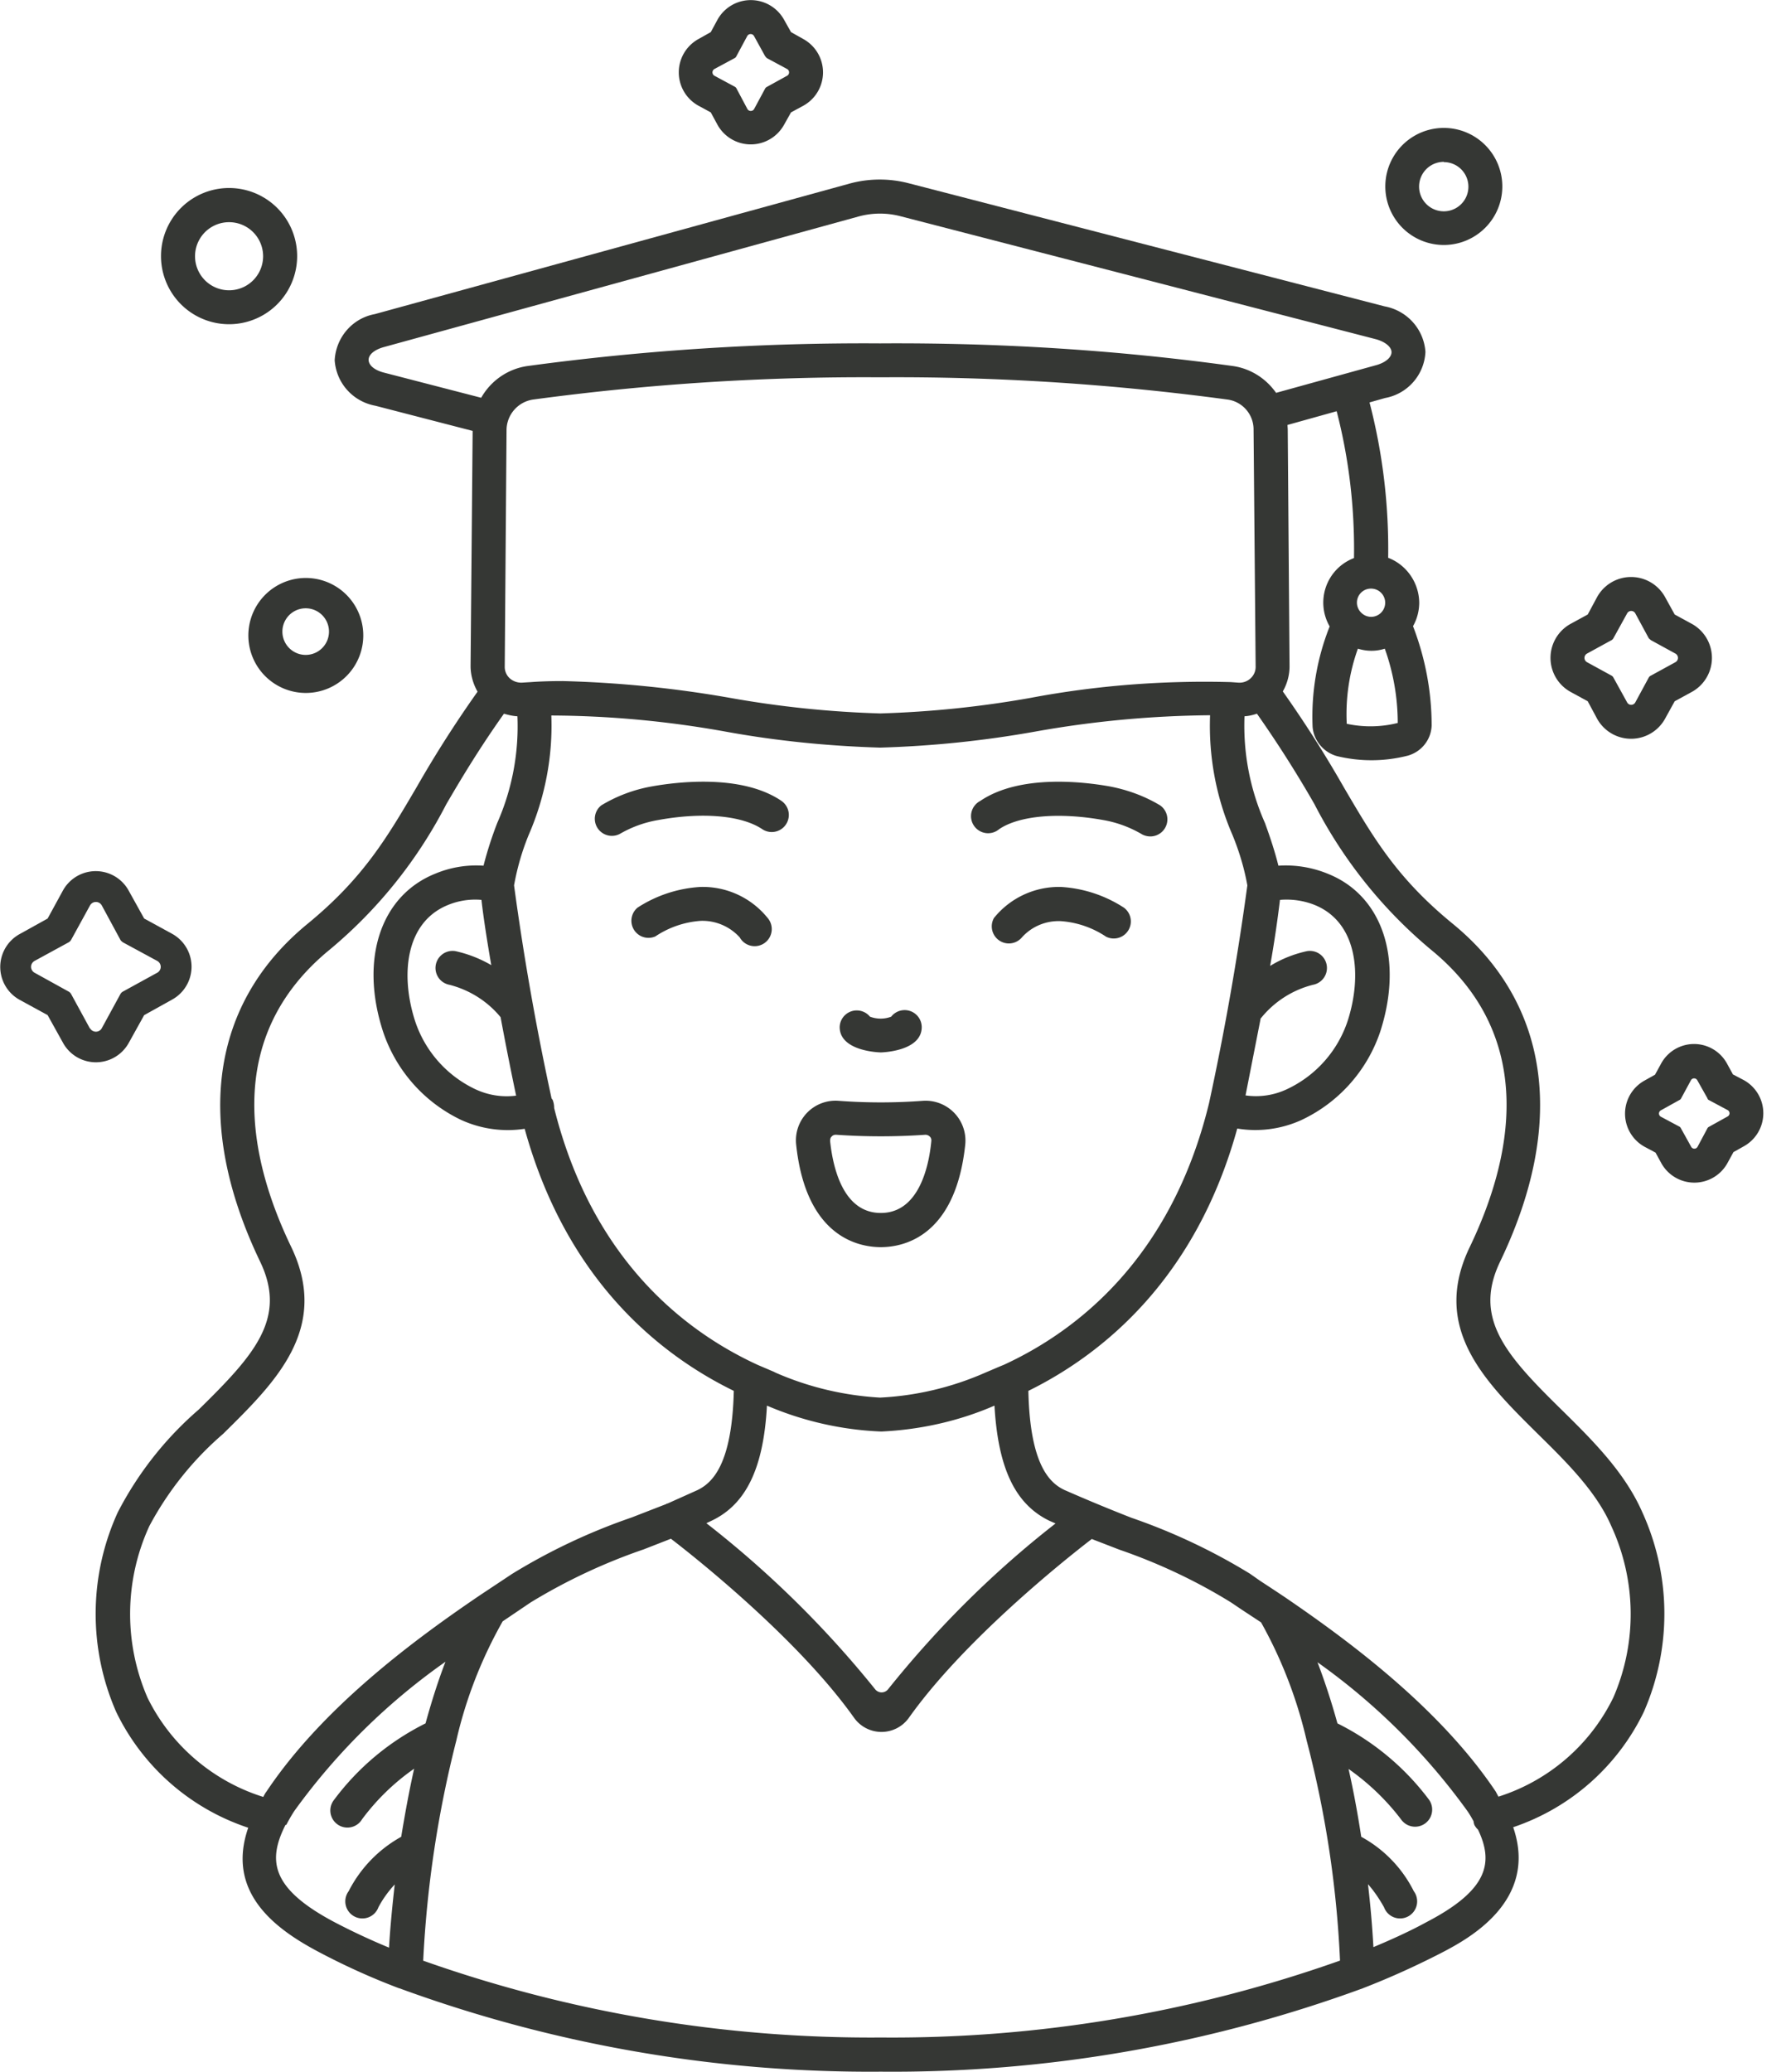
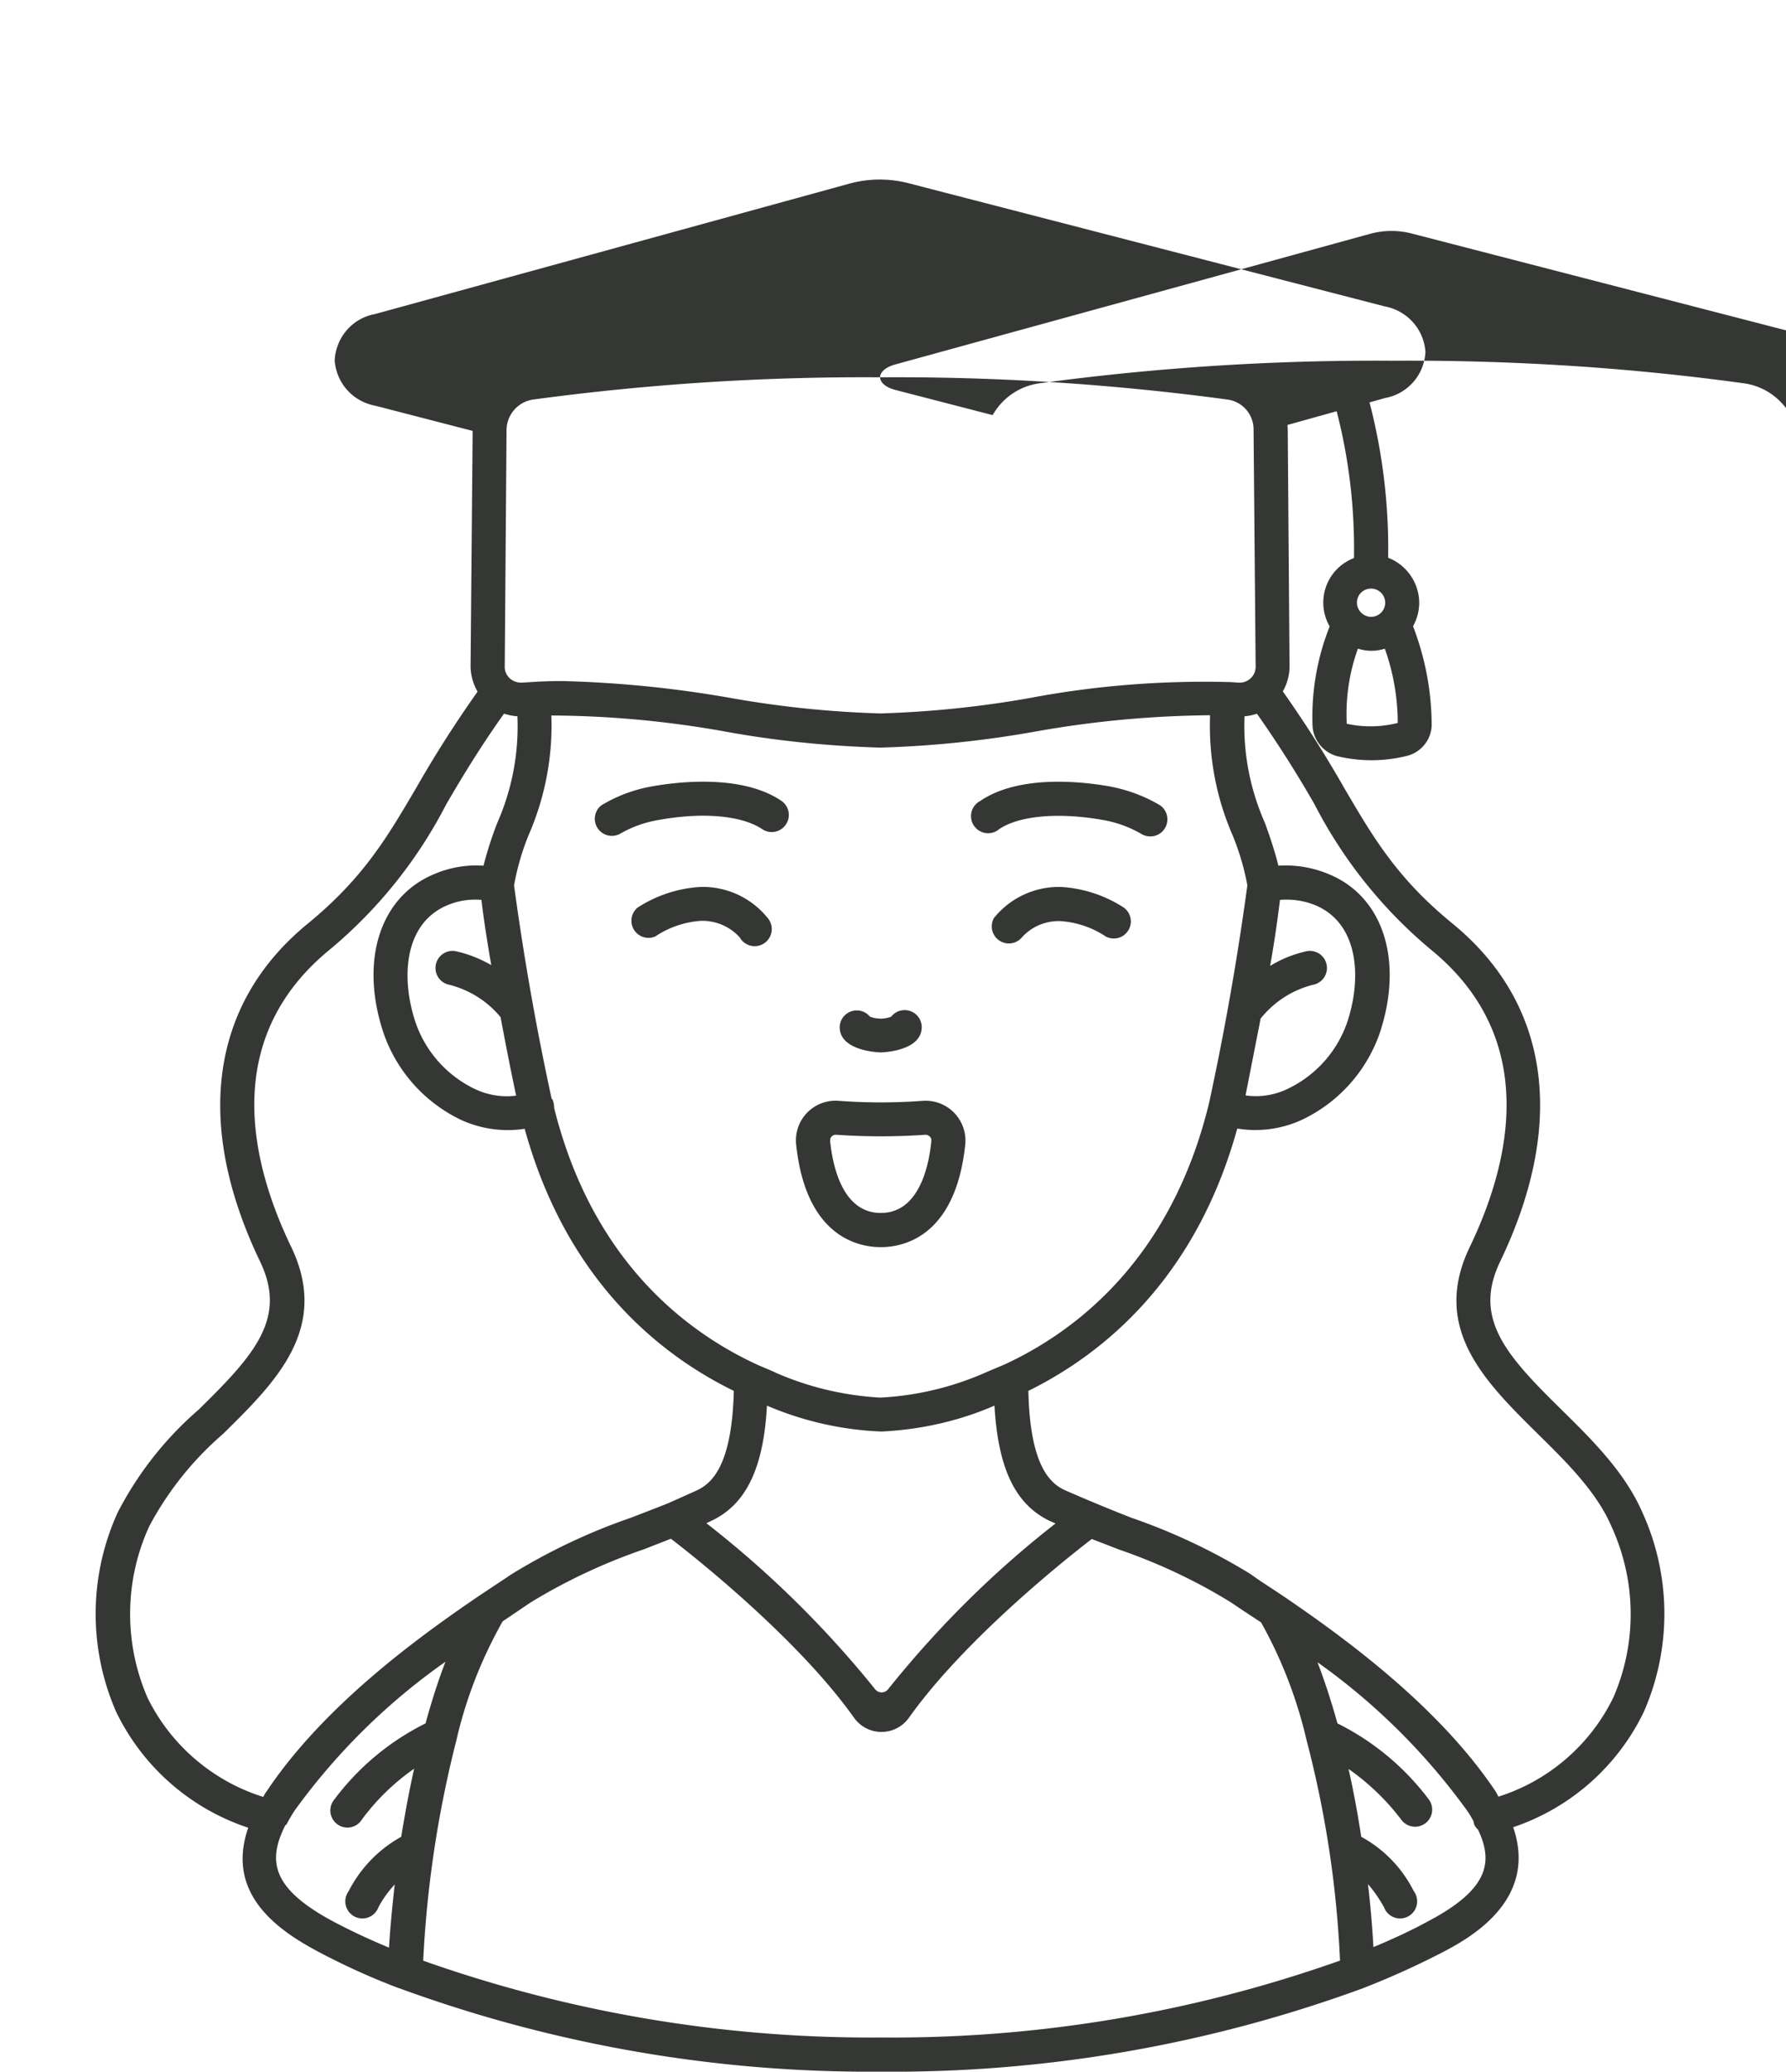
<svg xmlns="http://www.w3.org/2000/svg" width="69" height="80" viewBox="0 0 69 80">
  <g fill="#353734" fill-rule="nonzero">
    <path d="M34.03 40.64c.01 0 1.58-.03 1.58-.98a.66.66 0 00-1.18-.4c-.26.1-.55.1-.82 0a.66.66 0 00-1.17.4c0 .95 1.57.98 1.59.98zM43.42 35.05a5 5 0 00-2.44-.8c-1-.02-1.95.42-2.58 1.2a.66.66 0 001.07.76c.38-.43.93-.66 1.5-.64a3.6 3.6 0 011.76.6.66.66 0 00.69-1.12zM44.82 31.1c-.6-.36-1.26-.6-1.94-.73-1-.18-3.48-.48-5.01.56a.66.66 0 10.73 1.09c.78-.53 2.33-.66 4.04-.35.51.09 1 .27 1.45.53.11.07.24.1.36.1a.66.66 0 00.37-1.2zM27.07 34.25a5 5 0 00-2.44.8.66.66 0 00.69 1.11 3.6 3.6 0 011.75-.6c.58-.02 1.13.22 1.51.64a.66.66 0 101.07-.76 3.22 3.22 0 00-2.58-1.19zM25.17 30.37a5.7 5.7 0 00-1.94.73.66.66 0 00.72 1.1c.45-.26.94-.44 1.46-.53 1.74-.32 3.25-.18 4.04.35a.66.66 0 00.73-1.1c-1.53-1.03-4.01-.73-5.01-.55zM35.64 42.51c-1.07.08-2.15.08-3.23 0a1.53 1.53 0 00-1.65 1.7c.38 3.56 2.41 3.95 3.27 3.95.86 0 2.88-.39 3.26-3.95a1.54 1.54 0 00-1.65-1.7zm-1.61 4.33c-1.45 0-1.85-1.73-1.96-2.78 0-.06.01-.13.06-.17.04-.05.1-.07.15-.07h.03c1.14.08 2.3.08 3.44 0 .06 0 .12.02.17.07.05.04.07.11.06.18-.1 1.04-.51 2.77-1.95 2.77z" />
-     <path d="M60.32 54.43c-2.15-2.11-3.41-3.52-2.37-5.7 2.58-5.36 1.92-10-1.84-13.07-2.15-1.76-3.05-3.31-4.2-5.27a44.9 44.9 0 00-2.35-3.69c.17-.3.26-.63.26-.97l-.07-9.16-.01-.16 1.9-.53c.48 1.85.7 3.76.67 5.67a1.84 1.84 0 00-.94 2.64 9.42 9.42 0 00-.66 3.87c.04.54.43 1 .95 1.14a5.66 5.66 0 002.73-.02c.53-.15.9-.62.92-1.16 0-1.32-.25-2.62-.72-3.84.16-.28.24-.6.24-.91-.01-.77-.49-1.46-1.2-1.73.03-2.03-.21-4.04-.72-6l.6-.17a1.9 1.9 0 001.56-1.78c-.06-.88-.71-1.6-1.58-1.76L35.08 7.07a4.44 4.44 0 00-2.26.02l-18.34 5.04c-.87.16-1.5.9-1.55 1.78.06.88.7 1.6 1.58 1.76l3.75.97-.08 9.08c0 .35.1.69.27.99a44.8 44.8 0 00-2.35 3.68c-1.15 1.96-2.06 3.51-4.2 5.27-3.76 3.07-4.42 7.71-1.85 13.06 1.05 2.19-.22 3.6-2.37 5.71a13.31 13.31 0 00-3.13 3.97 9.43 9.43 0 00-.06 7.71 8.7 8.7 0 005.1 4.47c-.88 2.53 1.1 3.94 2.73 4.8 1 .53 2.04 1 3.1 1.4h.01A52.88 52.88 0 0034.03 80a52.82 52.82 0 0018.62-3.22l.05-.02c1.03-.4 2.04-.86 3.03-1.37.95-.5 3.72-1.96 2.73-4.83a8.68 8.68 0 005.05-4.46 9.44 9.44 0 00-.06-7.7c-.68-1.55-1.92-2.78-3.13-3.97zm-7.73-30.77a.54.54 0 01.38-.93.54.54 0 010 1.09.54.54 0 01-.38-.16zm1.4 4.26c-.64.16-1.31.17-1.96.03a7.47 7.47 0 01.43-2.9c.17.05.34.08.51.08H53c.17 0 .34-.03.5-.08.33.92.5 1.9.5 2.87zm-5.3 11.43a3.76 3.76 0 012.03-1.32.66.66 0 00-.23-1.3c-.5.11-.98.3-1.42.57a46 46 0 00.38-2.55c.46-.04.93.03 1.35.2 1.66.68 1.83 2.74 1.26 4.49a4.46 4.46 0 01-2.34 2.62 2.8 2.8 0 01-1.6.24l.58-2.95zm-.5-5.16a108.81 108.81 0 01-1.48 8.41c-1.46 6-5.12 8.81-7.92 10.1l-.17.07-.54.23c-1.29.57-2.67.9-4.08.97-1.39-.08-2.75-.4-4.03-.96l-.08-.04-.61-.26c-2.79-1.28-6.4-4.04-7.87-9.92 0-.11-.02-.22-.06-.32l-.04-.05a105.28 105.28 0 01-1.45-8.23c.12-.67.31-1.33.57-1.96.63-1.45.93-3.03.87-4.6 2.25.01 4.5.22 6.72.62 1.97.36 3.97.56 5.98.62a40.7 40.7 0 006-.62c2.23-.4 4.48-.61 6.75-.63-.06 1.58.23 3.16.86 4.61.26.63.46 1.29.58 1.96zM29.63 54.28c1.4.6 2.9.94 4.42 1 1.5-.07 2.99-.4 4.37-1 .14 2.42.8 3.81 2.13 4.45l.23.1c-2.4 1.87-4.56 4.02-6.46 6.39a.32.32 0 01-.52 0 39.57 39.57 0 00-6.51-6.4l.21-.1c1.32-.63 2-2.02 2.13-4.44zM18.6 34.75c.08.7.22 1.6.38 2.52a4.8 4.8 0 00-1.38-.54.66.66 0 10-.23 1.3c.77.2 1.46.63 1.97 1.25.22 1.19.45 2.32.6 3.03-.55.07-1.1-.02-1.6-.26a4.46 4.46 0 01-2.3-2.61c-.57-1.75-.4-3.81 1.26-4.49.41-.17.86-.24 1.3-.2zM34 14.57h.01c4.49-.03 8.97.26 13.42.86.57.08 1 .57 1 1.15l.08 9.16a.6.6 0 01-.2.46.63.63 0 01-.48.16l-.28-.02c-2.6-.07-5.2.13-7.74.61a39.8 39.8 0 01-5.8.6 39.57 39.57 0 01-5.8-.6 43.7 43.7 0 00-6.47-.65c-.41 0-.82.01-1.23.04l-.33.02a.67.67 0 01-.48-.16.6.6 0 01-.2-.46l.07-9.16a1.2 1.2 0 011.02-1.15c4.44-.6 8.93-.89 13.41-.86zm-19.76-.67c0-.21.23-.4.6-.5l18.33-5.04a3.13 3.13 0 011.58-.02l18.41 4.76c.36.1.6.3.6.5s-.23.4-.59.5l-3.87 1.07c-.4-.57-1.01-.95-1.7-1.04-4.5-.62-9.05-.9-13.6-.87-4.54-.03-9.08.26-13.59.87-.77.1-1.44.56-1.82 1.23l-3.75-.97c-.36-.09-.6-.28-.6-.5zM5.7 65.56a8.12 8.12 0 01.07-6.63 12.39 12.39 0 012.85-3.56c2.03-2 4.14-4.07 2.63-7.22-1.62-3.36-2.67-8.08 1.49-11.48a18.06 18.06 0 004.5-5.61c.6-1.03 1.3-2.19 2.23-3.5.17.05.34.09.52.1a9.23 9.23 0 01-.78 4.12c-.21.54-.39 1.1-.53 1.65a4.11 4.11 0 00-1.87.31c-2.11.85-2.92 3.31-2.01 6.1a5.82 5.82 0 003 3.4 4.33 4.33 0 002.47.35c1.6 5.8 5.17 8.7 8.08 10.12-.07 2.85-.83 3.55-1.4 3.83l-1.16.52c-.02 0-.03 0-.05.02l-1.34.52a23.3 23.3 0 00-4.62 2.18l-1.22.81c-2.51 1.7-6.09 4.33-8.27 7.6-.05.06-.08.13-.12.2-1.95-.61-3.57-2-4.47-3.83zm5.36 4.91c.1-.19.2-.37.32-.55a24.69 24.69 0 015.83-5.75c-.3.78-.55 1.58-.77 2.38-1.4.7-2.6 1.7-3.54 2.96a.66.66 0 101.09.74A8.7 8.7 0 0116 68.3c-.19.84-.35 1.72-.5 2.63a5 5 0 00-2.03 2.1.66.66 0 101.15.62c.17-.32.38-.61.63-.88-.1.88-.18 1.73-.22 2.44-.75-.31-1.45-.64-2.1-.98-2.5-1.32-2.58-2.41-1.9-3.76zm5.29 5.24a42.89 42.89 0 011.28-8.5c.37-1.62.98-3.17 1.79-4.6l1.08-.73a22.25 22.25 0 014.37-2.05l1.05-.41c1.07.82 4.96 3.93 7.08 6.92a1.3 1.3 0 002.11 0c2.12-2.99 6-6.09 7.07-6.91l1.06.41c1.51.52 2.96 1.2 4.32 2.04l.4.27.76.5c.8 1.43 1.39 2.96 1.76 4.56a40.6 40.6 0 011.29 8.5 51.77 51.77 0 01-17.73 2.97 51.85 51.85 0 01-17.7-2.97zm38.77-1.49c-.62.34-1.32.66-2.06.97a39.1 39.1 0 00-.21-2.43c.24.27.44.57.62.89a.66.66 0 101.15-.62 4.88 4.88 0 00-2.03-2.1c-.14-.91-.3-1.78-.49-2.62.77.54 1.46 1.2 2.03 1.95a.66.66 0 001.08-.76 9.96 9.96 0 00-3.54-2.95c-.24-.87-.5-1.65-.77-2.36a24.87 24.87 0 015.78 5.73c.1.14.17.27.25.41 0 .05.02.1.03.14.04.07.08.13.14.18.6 1.26.42 2.32-1.98 3.57zm7.21-8.67a7.44 7.44 0 01-4.44 3.83l-.1-.19c-2.16-3.23-5.68-5.83-8.16-7.52a105.04 105.04 0 00-.94-.62l-.4-.28a23.28 23.28 0 00-4.58-2.16 68.8 68.8 0 01-2.58-1.07c-.58-.27-1.34-.98-1.4-3.83 2.9-1.43 6.47-4.34 8.07-10.13a4.3 4.3 0 002.46-.32 5.82 5.82 0 003.06-3.41c.91-2.8.1-5.25-2-6.1a4.29 4.29 0 00-1.93-.32c-.14-.56-.32-1.1-.52-1.65a9.24 9.24 0 01-.79-4.12c.17-.01.33-.05.48-.1a44.56 44.56 0 012.22 3.49 18.1 18.1 0 004.5 5.62c4.17 3.4 3.12 8.12 1.5 11.49-1.51 3.14.6 5.2 2.63 7.21 1.12 1.1 2.27 2.24 2.84 3.56.97 2.1 1 4.5.08 6.62z" />
-     <path d="M9.6 24.39a2.22 2.22 0 104.43 0 2.22 2.22 0 00-4.43 0zm2.21-.9a.9.9 0 110 1.8.9.9 0 010-1.8zM55.78 9.46a2.26 2.26 0 100-4.52 2.26 2.26 0 000 4.52zm0-3.2a.95.95 0 110 1.9.95.95 0 010-1.91zM8.85 12.52a2.63 2.63 0 100-5.26 2.63 2.63 0 000 5.26zm0-3.94a1.31 1.31 0 110 2.63 1.31 1.31 0 010-2.63zM67.37 41.71l-.42-.22-.23-.42a1.45 1.45 0 00-2.55.01l-.23.42-.41.23a1.46 1.46 0 000 2.55l.43.23.23.42a1.46 1.46 0 002.55-.02l.23-.42.41-.23a1.46 1.46 0 00-.01-2.55zm-.62 1.4l-.72.4a.15.15 0 00-.06.05l-.39.73a.14.14 0 01-.24 0l-.4-.72a.14.14 0 00-.05-.06l-.73-.39a.14.14 0 010-.24l.72-.4a.14.14 0 00.06-.05l.39-.72a.14.14 0 01.24 0l.4.71c0 .03.03.05.05.06l.73.39a.14.14 0 010 .24zM4.97 40.28l.6-1.08 1.08-.6a1.45 1.45 0 000-2.54l-1.08-.59-.6-1.08a1.45 1.45 0 00-2.54 0l-.59 1.08-1.08.6a1.45 1.45 0 000 2.54l1.08.59.6 1.08a1.45 1.45 0 002.53 0zm-1.5-.57l-.72-1.32a.25.25 0 00-.1-.1l-1.32-.73a.26.26 0 010-.45l1.32-.72a.25.25 0 00.1-.1l.73-1.33a.26.26 0 01.45 0l.72 1.33c.02.04.06.07.1.1l1.33.72a.26.26 0 010 .45l-1.33.73a.25.25 0 00-.1.1l-.72 1.32a.26.26 0 01-.45 0zM60.68 26.72l.66.36.36.67a1.5 1.5 0 002.63 0l.37-.67.66-.36a1.5 1.5 0 000-2.63l-.66-.36-.37-.67a1.5 1.5 0 00-2.63 0l-.36.67-.66.36a1.5 1.5 0 000 2.63zm.63-1.48l.95-.52a.18.18 0 00.07-.07l.53-.96a.18.18 0 01.32 0l.52.96.08.07.95.52a.19.19 0 010 .33l-.95.52a.18.18 0 00-.08.07l-.52.96a.18.18 0 01-.32 0l-.53-.96a.18.18 0 00-.07-.07l-.95-.52a.19.19 0 010-.33zM26.98 4.08l.48.26.26.48a1.47 1.47 0 002.57 0l.27-.48.48-.26a1.47 1.47 0 000-2.57l-.48-.27-.27-.48a1.47 1.47 0 00-2.57 0l-.26.48-.48.27a1.47 1.47 0 000 2.57zm.63-1.42l.78-.42a.15.15 0 00.06-.07l.42-.78a.15.15 0 01.26 0l.43.78.06.07.78.42a.15.15 0 010 .27l-.78.43a.15.15 0 00-.06.06l-.42.78a.15.15 0 01-.27 0l-.42-.79a.15.15 0 00-.06-.06l-.78-.42a.15.15 0 010-.27z" />
+     <path d="M60.32 54.43c-2.15-2.11-3.41-3.52-2.37-5.7 2.58-5.36 1.92-10-1.84-13.07-2.15-1.76-3.05-3.31-4.2-5.27a44.9 44.9 0 00-2.35-3.69c.17-.3.26-.63.26-.97l-.07-9.16-.01-.16 1.9-.53c.48 1.85.7 3.76.67 5.67a1.84 1.84 0 00-.94 2.64 9.42 9.42 0 00-.66 3.87c.04.54.43 1 .95 1.14a5.66 5.66 0 002.73-.02c.53-.15.9-.62.92-1.16 0-1.32-.25-2.62-.72-3.84.16-.28.24-.6.24-.91-.01-.77-.49-1.46-1.2-1.73.03-2.03-.21-4.04-.72-6l.6-.17a1.9 1.9 0 001.56-1.78c-.06-.88-.71-1.6-1.58-1.76L35.08 7.07a4.44 4.44 0 00-2.26.02l-18.34 5.04c-.87.16-1.5.9-1.55 1.78.06.88.7 1.6 1.58 1.76l3.75.97-.08 9.08c0 .35.1.69.27.99a44.8 44.8 0 00-2.35 3.68c-1.15 1.96-2.06 3.51-4.2 5.27-3.76 3.07-4.42 7.71-1.85 13.06 1.05 2.19-.22 3.6-2.37 5.71a13.31 13.31 0 00-3.13 3.97 9.43 9.43 0 00-.06 7.71 8.7 8.7 0 005.1 4.47c-.88 2.53 1.1 3.94 2.73 4.8 1 .53 2.04 1 3.1 1.4h.01A52.88 52.88 0 0034.03 80a52.82 52.82 0 0018.62-3.22l.05-.02c1.03-.4 2.04-.86 3.03-1.37.95-.5 3.72-1.96 2.73-4.83a8.68 8.68 0 005.05-4.46 9.44 9.44 0 00-.06-7.7c-.68-1.55-1.92-2.78-3.13-3.97zm-7.73-30.77a.54.54 0 01.38-.93.54.54 0 010 1.09.54.54 0 01-.38-.16zm1.4 4.26c-.64.16-1.31.17-1.96.03a7.47 7.47 0 01.43-2.9c.17.05.34.08.51.08H53c.17 0 .34-.03.5-.08.33.92.5 1.9.5 2.87zm-5.3 11.43a3.76 3.76 0 012.03-1.32.66.66 0 00-.23-1.3c-.5.11-.98.3-1.42.57a46 46 0 00.38-2.55c.46-.04.93.03 1.35.2 1.66.68 1.83 2.74 1.26 4.49a4.46 4.46 0 01-2.34 2.62 2.8 2.8 0 01-1.6.24l.58-2.95zm-.5-5.16a108.81 108.81 0 01-1.48 8.41c-1.46 6-5.12 8.81-7.92 10.1l-.17.07-.54.23c-1.29.57-2.67.9-4.08.97-1.39-.08-2.75-.4-4.03-.96l-.08-.04-.61-.26c-2.79-1.28-6.4-4.04-7.87-9.92 0-.11-.02-.22-.06-.32l-.04-.05a105.28 105.28 0 01-1.45-8.23c.12-.67.31-1.33.57-1.96.63-1.45.93-3.03.87-4.6 2.25.01 4.5.22 6.72.62 1.97.36 3.97.56 5.98.62a40.7 40.7 0 006-.62c2.23-.4 4.48-.61 6.75-.63-.06 1.58.23 3.16.86 4.61.26.63.46 1.29.58 1.96zM29.63 54.28c1.4.6 2.9.94 4.42 1 1.5-.07 2.99-.4 4.37-1 .14 2.42.8 3.81 2.13 4.45l.23.1c-2.4 1.87-4.56 4.02-6.46 6.39a.32.32 0 01-.52 0 39.57 39.57 0 00-6.51-6.4l.21-.1c1.32-.63 2-2.02 2.13-4.44zM18.6 34.75c.08.7.22 1.6.38 2.52a4.8 4.8 0 00-1.38-.54.66.66 0 10-.23 1.3c.77.2 1.46.63 1.97 1.25.22 1.19.45 2.32.6 3.03-.55.07-1.1-.02-1.6-.26a4.46 4.46 0 01-2.3-2.61c-.57-1.75-.4-3.81 1.26-4.49.41-.17.86-.24 1.3-.2zM34 14.57h.01c4.49-.03 8.97.26 13.42.86.57.08 1 .57 1 1.15l.08 9.16a.6.6 0 01-.2.46.63.63 0 01-.48.16l-.28-.02c-2.6-.07-5.2.13-7.74.61a39.8 39.8 0 01-5.8.6 39.57 39.57 0 01-5.8-.6 43.7 43.7 0 00-6.47-.65c-.41 0-.82.01-1.23.04l-.33.02a.67.67 0 01-.48-.16.6.6 0 01-.2-.46l.07-9.16a1.2 1.2 0 011.02-1.15c4.44-.6 8.93-.89 13.41-.86zc0-.21.23-.4.6-.5l18.33-5.04a3.13 3.13 0 011.58-.02l18.41 4.76c.36.1.6.3.6.5s-.23.4-.59.5l-3.87 1.07c-.4-.57-1.01-.95-1.7-1.04-4.5-.62-9.05-.9-13.6-.87-4.54-.03-9.08.26-13.59.87-.77.1-1.44.56-1.82 1.23l-3.75-.97c-.36-.09-.6-.28-.6-.5zM5.7 65.56a8.12 8.12 0 01.07-6.63 12.39 12.39 0 012.85-3.56c2.03-2 4.14-4.07 2.63-7.22-1.62-3.36-2.67-8.08 1.49-11.48a18.06 18.06 0 004.5-5.61c.6-1.03 1.3-2.19 2.23-3.5.17.05.34.09.52.1a9.23 9.23 0 01-.78 4.12c-.21.54-.39 1.1-.53 1.65a4.11 4.11 0 00-1.87.31c-2.11.85-2.92 3.31-2.01 6.1a5.82 5.82 0 003 3.4 4.33 4.33 0 002.47.35c1.6 5.8 5.17 8.7 8.08 10.12-.07 2.85-.83 3.55-1.4 3.83l-1.16.52c-.02 0-.03 0-.05.02l-1.34.52a23.3 23.3 0 00-4.62 2.18l-1.22.81c-2.51 1.7-6.09 4.33-8.27 7.6-.05.06-.08.13-.12.2-1.95-.61-3.57-2-4.47-3.83zm5.36 4.91c.1-.19.2-.37.32-.55a24.69 24.69 0 015.83-5.75c-.3.78-.55 1.58-.77 2.38-1.4.7-2.6 1.7-3.54 2.96a.66.66 0 101.09.74A8.7 8.7 0 0116 68.3c-.19.84-.35 1.72-.5 2.63a5 5 0 00-2.03 2.1.66.66 0 101.15.62c.17-.32.38-.61.63-.88-.1.88-.18 1.73-.22 2.44-.75-.31-1.45-.64-2.1-.98-2.5-1.32-2.58-2.41-1.9-3.76zm5.29 5.24a42.89 42.89 0 011.28-8.5c.37-1.62.98-3.17 1.79-4.6l1.08-.73a22.25 22.25 0 014.37-2.05l1.05-.41c1.07.82 4.96 3.93 7.08 6.92a1.3 1.3 0 002.11 0c2.12-2.99 6-6.09 7.07-6.91l1.06.41c1.51.52 2.96 1.2 4.32 2.04l.4.27.76.5c.8 1.43 1.39 2.96 1.76 4.56a40.6 40.6 0 011.29 8.5 51.77 51.77 0 01-17.73 2.97 51.85 51.85 0 01-17.7-2.97zm38.77-1.49c-.62.34-1.32.66-2.06.97a39.1 39.1 0 00-.21-2.43c.24.27.44.57.62.89a.66.66 0 101.15-.62 4.88 4.88 0 00-2.03-2.1c-.14-.91-.3-1.78-.49-2.62.77.54 1.46 1.2 2.03 1.95a.66.66 0 001.08-.76 9.96 9.96 0 00-3.54-2.95c-.24-.87-.5-1.65-.77-2.36a24.87 24.87 0 015.78 5.73c.1.14.17.27.25.41 0 .05.02.1.03.14.04.07.08.13.14.18.6 1.26.42 2.32-1.98 3.57zm7.21-8.67a7.44 7.44 0 01-4.44 3.83l-.1-.19c-2.16-3.23-5.68-5.83-8.16-7.52a105.04 105.04 0 00-.94-.62l-.4-.28a23.28 23.28 0 00-4.58-2.16 68.8 68.8 0 01-2.58-1.07c-.58-.27-1.34-.98-1.4-3.83 2.9-1.43 6.47-4.34 8.07-10.13a4.3 4.3 0 002.46-.32 5.82 5.82 0 003.06-3.41c.91-2.8.1-5.25-2-6.1a4.29 4.29 0 00-1.93-.32c-.14-.56-.32-1.1-.52-1.65a9.24 9.24 0 01-.79-4.12c.17-.01.33-.05.48-.1a44.56 44.56 0 012.22 3.49 18.1 18.1 0 004.5 5.62c4.17 3.4 3.12 8.12 1.5 11.49-1.51 3.14.6 5.2 2.63 7.21 1.12 1.1 2.27 2.24 2.84 3.56.97 2.1 1 4.5.08 6.62z" />
  </g>
</svg>